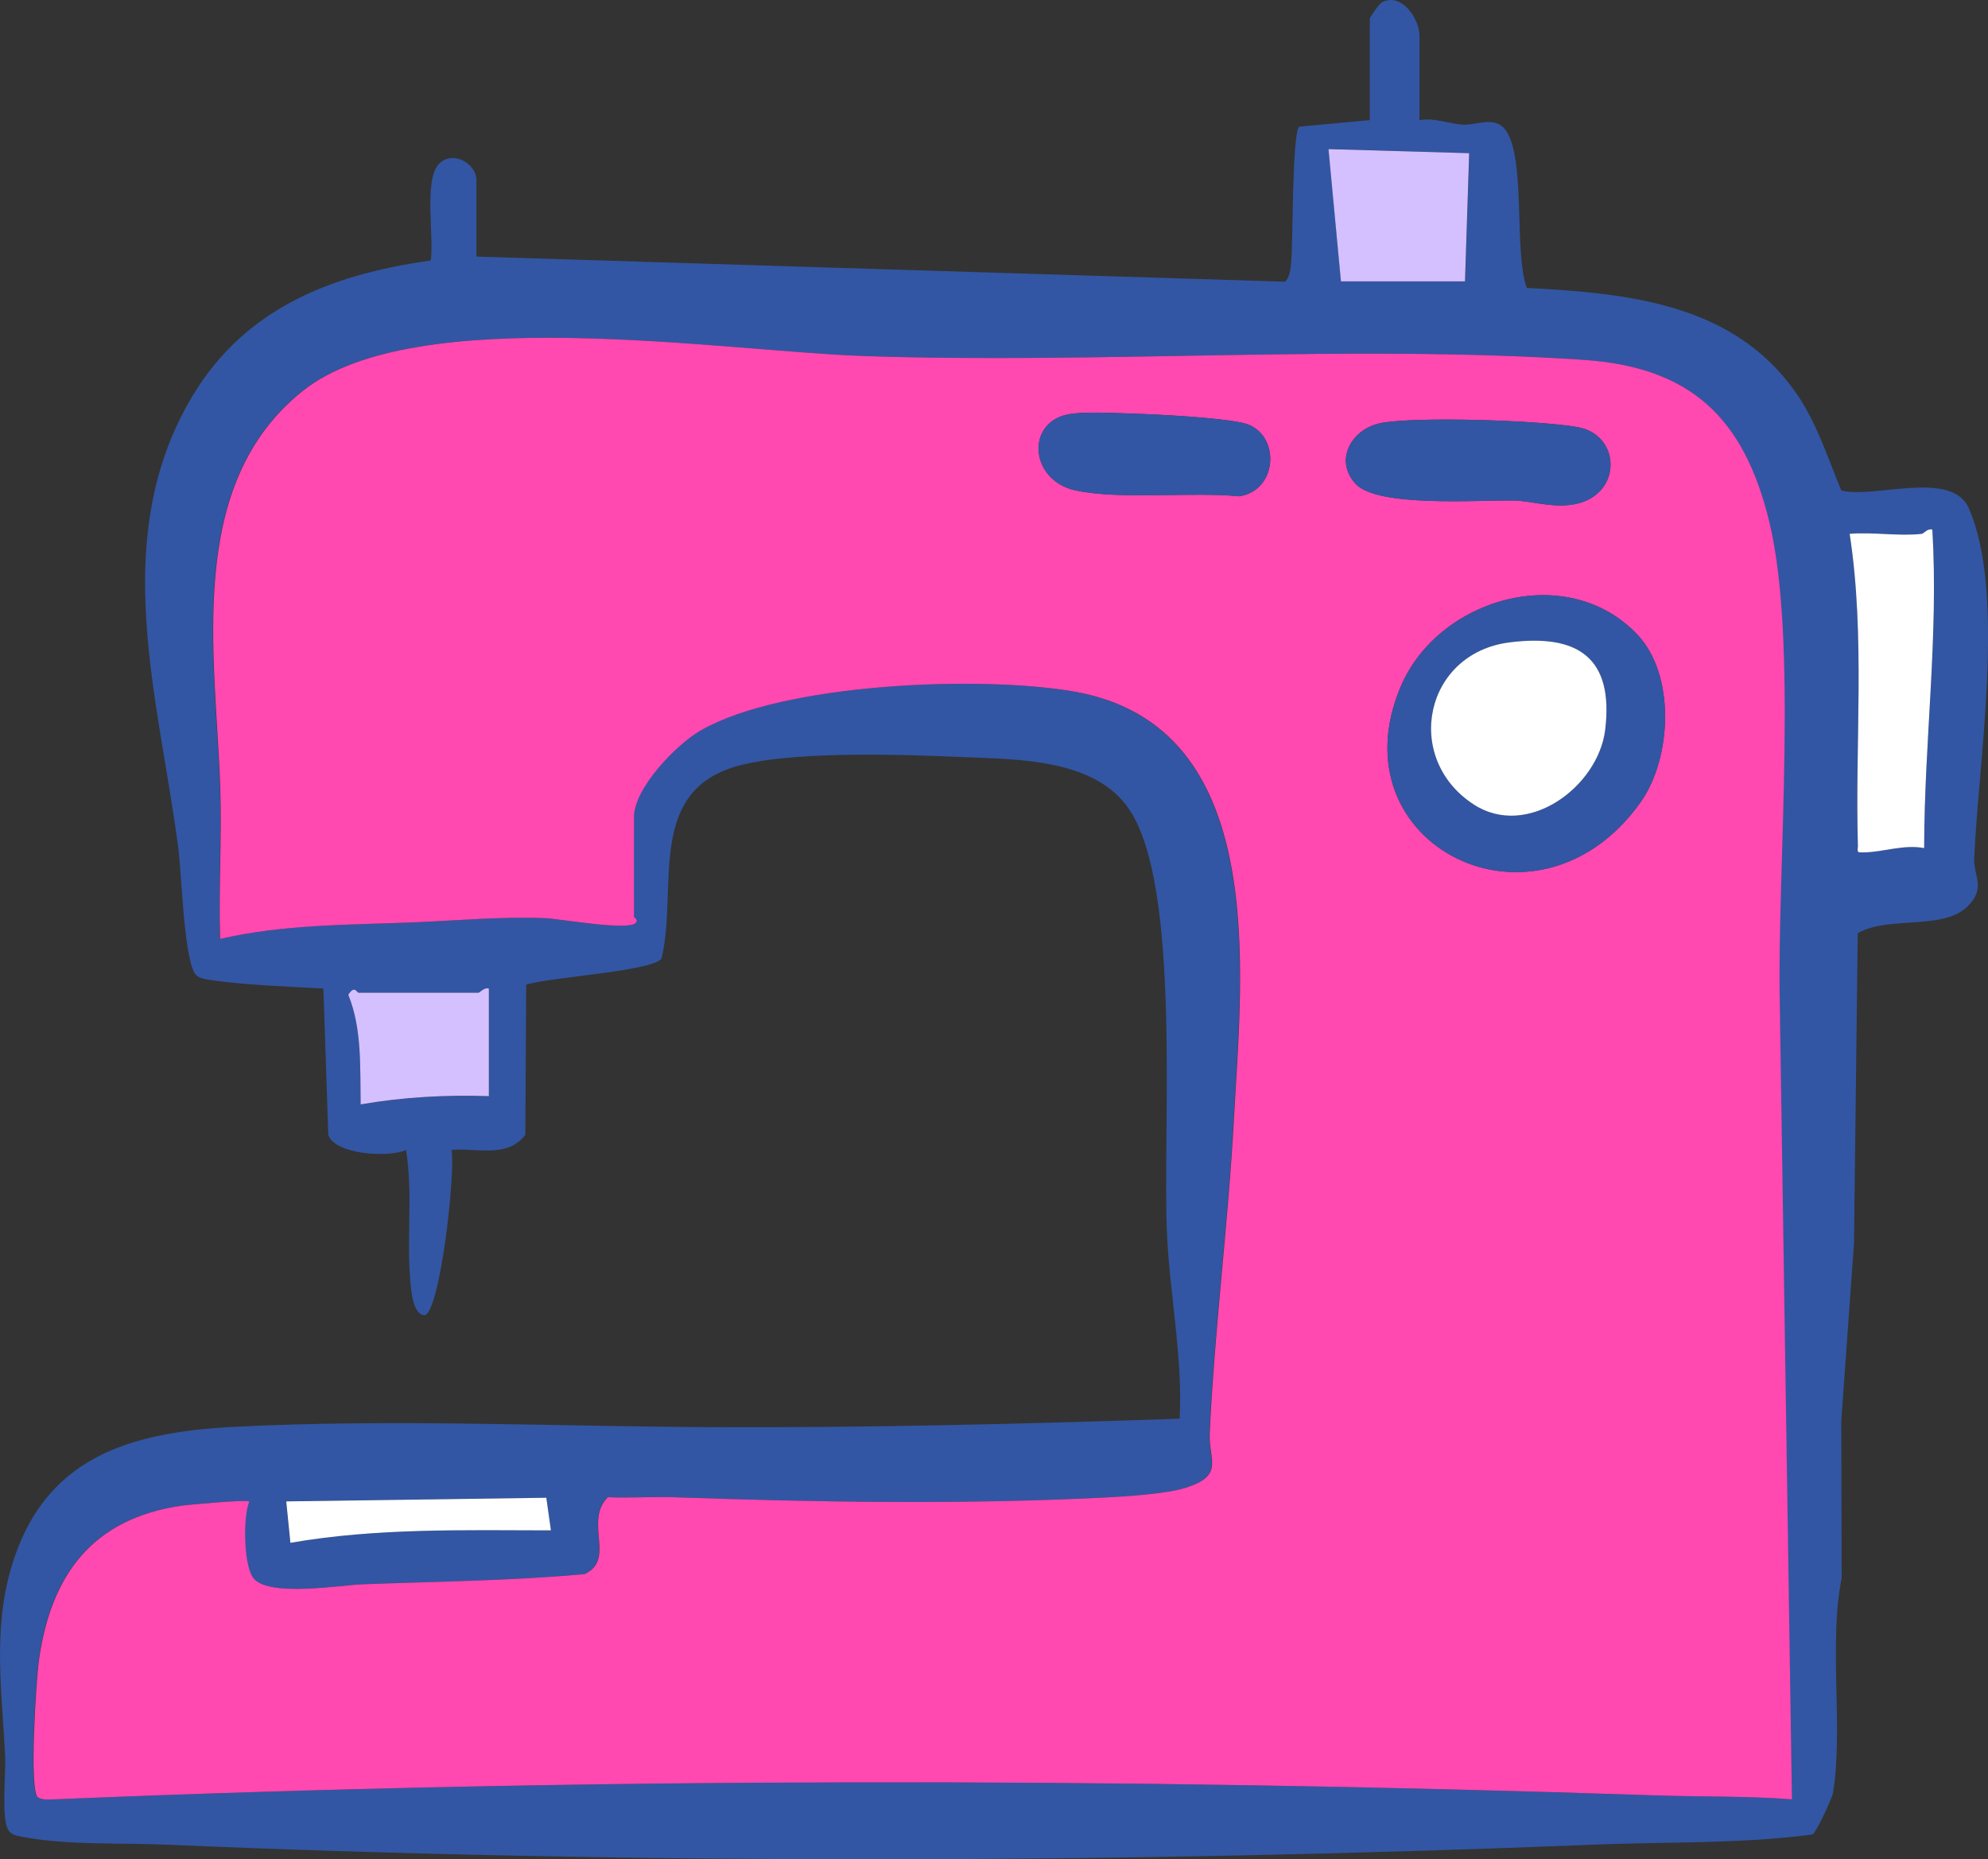
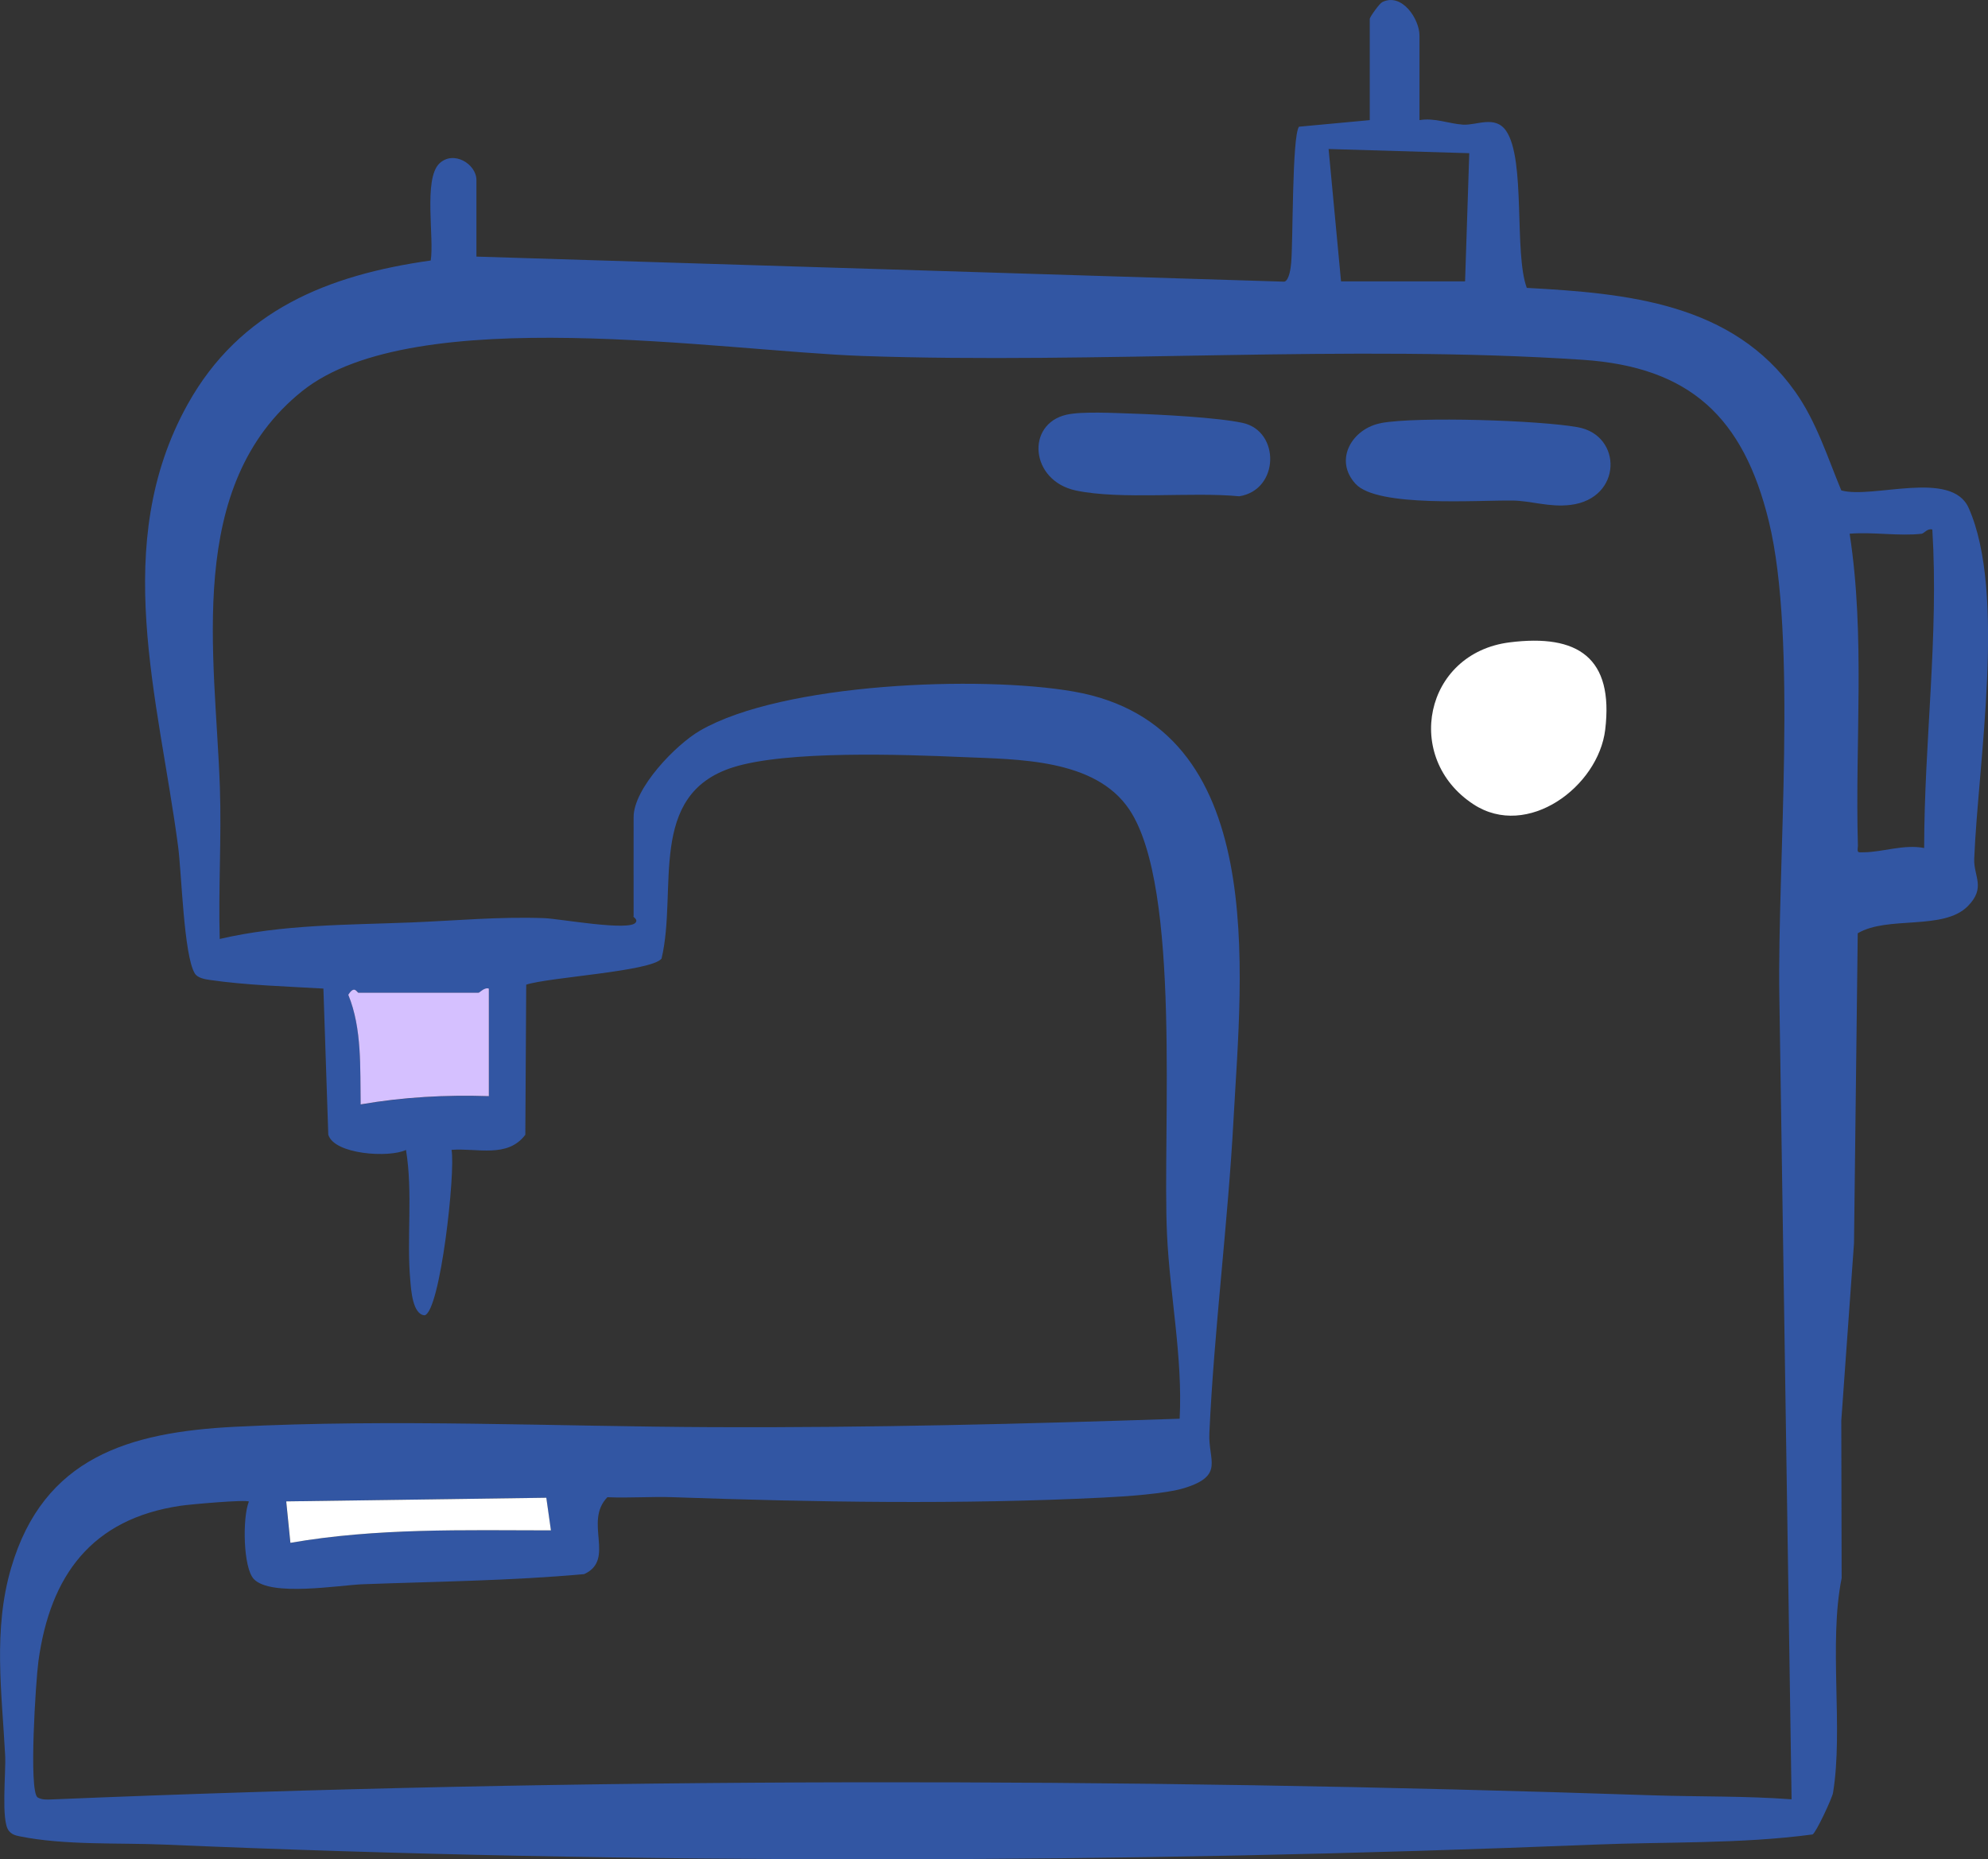
<svg xmlns="http://www.w3.org/2000/svg" id="Calque_1" viewBox="0 0 223.58 209.12">
  <rect x="0" y="0" width="223.58" height="209.12" fill="#333333" stroke="none" />
  <defs>
    <style>.cls-1{fill:#fff;}.cls-2{fill:#ff48b0;}.cls-3{fill:#d5c0ff;}.cls-4{fill:#3256a3;}</style>
  </defs>
  <path class="cls-4" d="M159.64,13.51c1.7-.29,3.27.4,4.89.51,1.54.1,3.61-1.09,4.85.69,2.24,3.24.87,13.72,2.33,17.67,11.34.61,23.14,1.71,30.19,11.68,2.38,3.36,3.62,7.34,5.18,11.1,3.55.98,12.38-2.37,14.32,1.96,4.26,9.55,1.06,28.8.63,39.47-.08,1.99,1.35,3.23-.72,5.33-2.73,2.77-9.02,1.05-12.38,3.05l-.42,34.86-1.43,19.96.04,17.71c-1.48,7.34.21,16.97-.97,24.15-.1.6-1.91,4.49-2.3,4.68-8.1,1.08-16.3.81-24.45,1.14-52.78,2.14-108.09,2.27-160.91,0-5.18-.22-11.18.1-16.28-.93-.49-.1-.91-.22-1.23-.64-.88-1.11-.3-6.57-.4-8.44-.37-7.11-1.38-14.15.68-21.14,3.65-12.4,13.23-15.23,25.1-15.84,17.86-.91,36.15-.03,53.96.04,17.5.07,34.88-.36,52.35-.95.35-6.93-1.09-13.79-1.42-20.68-.55-11.58,1.66-39.07-4.25-47.85-3.84-5.72-12.52-5.62-18.77-5.89-6.68-.29-19.77-.76-25.81,1.16-9.69,3.09-6.18,13.77-8.02,21.51-1.16,1.45-12.69,2.09-15.22,2.93l-.1,16.88c-2,2.67-5.43,1.47-8.3,1.7.47,2.43-1.26,18.2-3.03,18.61-1.35-.1-1.52-2.88-1.61-3.96-.42-4.71.31-9.84-.48-14.64-1.92.91-8.08.51-8.74-1.72l-.55-16.43c-4.1-.24-8.73-.38-12.77-.97-.56-.08-1.38-.22-1.69-.73-1.25-2.04-1.48-11.29-1.88-14.29-2.21-16.7-7.66-34.03,1.08-49.74,5.88-10.56,15.79-14.54,27.33-16.16.41-2.51-.83-9.14.96-10.9,1.58-1.54,4.18.03,4.18,1.85v8.61l90.86,2.82c.55-.13.73-1.59.77-2.11.22-2.37.09-14.24.88-15.32l7.96-.74V2.12c0-.2,1.08-1.72,1.4-1.88,2.23-1.11,4.19,1.93,4.19,3.74v9.54ZM150.81,31.65h13.96l.47-14.42-15.82-.47,1.4,14.89ZM71.26,103.06c-.01-3.72,0-7.44,0-11.16,0-3.24,4.74-8.15,7.48-9.73,9.27-5.36,31.5-6.22,42-4.39,22.14,3.85,18.88,31.62,17.99,48.1-.63,11.72-2.19,23.71-2.72,35.33-.14,3.04,1.72,4.75-2.78,6.15-2.15.67-6.75.96-9.15,1.08-15.96.8-32.45.52-48.38-.04-2.45-.09-4.93.11-7.39,0-2.7,2.78.96,7.01-2.61,8.65-8.28.75-16.59.83-24.91,1.14-2.64.1-10.29,1.42-12.23-.57-1.23-1.26-1.3-6.95-.57-8.73-.29-.25-6.69.32-7.67.47-10,1.47-14.68,7.83-16,17.49-.29,2.15-1.11,14.61-.09,15.32.52.29,1.07.24,1.64.22,59.94-2.5,120.13-2.48,180.02-.46,5.2.17,10.41.06,15.6.45l-1.38-90.5c-.22-14.72,2.05-40.02-1.18-53.25-2.85-11.67-8.84-17.35-20.92-18.16-26.18-1.75-54.54.49-80.98-.43-16.05-.56-50.39-6.15-63.02,3.93-13.32,10.64-9.78,29.79-9.28,44.64.19,5.65-.18,11.35-.02,17,7.1-1.65,14.38-1.57,21.62-1.86,4.94-.2,9.89-.67,14.91-.48,1.72.07,9.57,1.5,10.25.49.27-.35-.27-.59-.27-.7ZM216.16,60.03c-2.54.3-5.54-.22-8.14,0,1.78,11.58.59,23.43.93,35.13-.09.81-.03.71.71.7,2.07-.02,4.48-.92,6.74-.48.01-11.98,1.65-23.85.92-35.82-.52-.17-.96.44-1.16.46ZM54.98,111.2c-.5-.17-1.02.47-1.16.47h-13.49c-.17,0-.44-.92-1.15.23,1.56,3.8,1.31,8.25,1.39,12.33,4.76-.83,9.58-1.09,14.42-.93v-12.09ZM61.44,168.46l-29.26.41.47,4.66c9.67-1.68,19.52-1.41,29.3-1.4l-.52-3.67Z" />
-   <path class="cls-2" d="M71.26,103.06c0,.11.54.35.27.7-.68,1.01-8.53-.42-10.25-.49-5.02-.19-9.97.28-14.91.48-7.24.29-14.53.21-21.62,1.86-.17-5.65.21-11.35.02-17-.5-14.85-4.04-34.01,9.28-44.64,12.63-10.08,46.97-4.49,63.02-3.93,26.44.92,54.8-1.32,80.98.43,12.08.81,18.07,6.49,20.92,18.16,3.23,13.23.96,38.53,1.18,53.25l1.38,90.5c-5.19-.39-10.4-.27-15.6-.45-59.9-2.01-120.09-2.04-180.02.46-.57.02-1.12.07-1.64-.22-1.02-.71-.2-13.17.09-15.32,1.32-9.67,6-16.02,16-17.49.98-.14,7.37-.72,7.67-.47-.72,1.78-.65,7.47.57,8.73,1.93,1.99,9.59.67,12.23.57,8.31-.31,16.63-.39,24.91-1.14,3.56-1.65-.1-5.88,2.61-8.65,2.45.11,4.93-.08,7.39,0,15.92.56,32.41.84,48.38.04,2.41-.12,7-.41,9.15-1.08,4.5-1.4,2.65-3.11,2.78-6.15.53-11.63,2.09-23.62,2.72-35.33.89-16.48,4.15-44.25-17.99-48.1-10.49-1.83-32.72-.97-42,4.39-2.74,1.58-7.48,6.49-7.48,9.73,0,3.72-.01,7.44,0,11.16ZM119.97,46.64c-4.63,1.05-4.1,7.45,1.04,8.53,5.07,1.06,13,.12,18.37.65,4.53-.71,4.62-7.32.4-8.25-2.83-.62-9.34-.95-12.44-1.05-1.93-.06-5.66-.27-7.36.12ZM155.33,47.58c-3.21.58-5.39,4.1-2.87,6.84,2.45,2.66,13.83,1.81,17.67,1.87,2.1.03,4.12.79,6.5.49,5.85-.72,5.86-7.84.81-8.74-4.34-.77-17.96-1.21-22.11-.47ZM184.13,71.36c-7.9-8.3-22.37-4.1-26.6,5.87-7.54,17.79,15.32,29.37,26.97,13.01,3.52-4.94,3.97-14.32-.37-18.88Z" />
-   <path class="cls-1" d="M216.16,60.03c.2-.02.64-.64,1.16-.46.72,11.97-.91,23.84-.92,35.82-2.26-.44-4.67.46-6.74.48-.73,0-.8.11-.71-.7-.34-11.71.85-23.55-.93-35.13,2.6-.22,5.6.3,8.14,0Z" />
-   <polygon class="cls-3" points="150.81 31.65 149.41 16.77 165.23 17.23 164.76 31.65 150.81 31.65" />
  <path class="cls-3" d="M54.98,111.2v12.09c-4.84-.16-9.65.1-14.42.93-.07-4.08.17-8.53-1.39-12.33.71-1.14.98-.23,1.15-.23h13.49c.14,0,.66-.64,1.16-.47Z" />
  <path class="cls-1" d="M61.44,168.46l.52,3.67c-9.79-.01-19.63-.28-29.3,1.4l-.47-4.66,29.26-.41Z" />
-   <path class="cls-4" d="M184.13,71.36c4.34,4.56,3.89,13.93.37,18.88-11.64,16.36-34.51,4.78-26.97-13.01,4.23-9.97,18.7-14.17,26.6-5.87ZM169.78,72.25c-9.61,1.21-12.01,13.03-4.06,18.22,6.06,3.96,14.04-1.99,14.81-8.4.97-8.09-3.06-10.79-10.75-9.82Z" />
  <path class="cls-4" d="M155.33,47.58c4.15-.75,17.77-.31,22.11.47,5.05.9,5.04,8.02-.81,8.74-2.39.29-4.4-.46-6.5-.49-3.84-.06-15.22.8-17.67-1.87-2.52-2.74-.34-6.26,2.87-6.84Z" />
  <path class="cls-4" d="M119.97,46.64c1.7-.39,5.43-.18,7.36-.12,3.1.1,9.61.43,12.44,1.05,4.22.93,4.13,7.54-.4,8.25-5.37-.52-13.31.42-18.37-.65-5.14-1.08-5.67-7.48-1.04-8.53Z" />
  <path class="cls-1" d="M169.78,72.25c7.69-.97,11.72,1.73,10.75,9.82-.77,6.41-8.75,12.36-14.81,8.4-7.95-5.19-5.55-17.01,4.06-18.22Z" />
</svg>